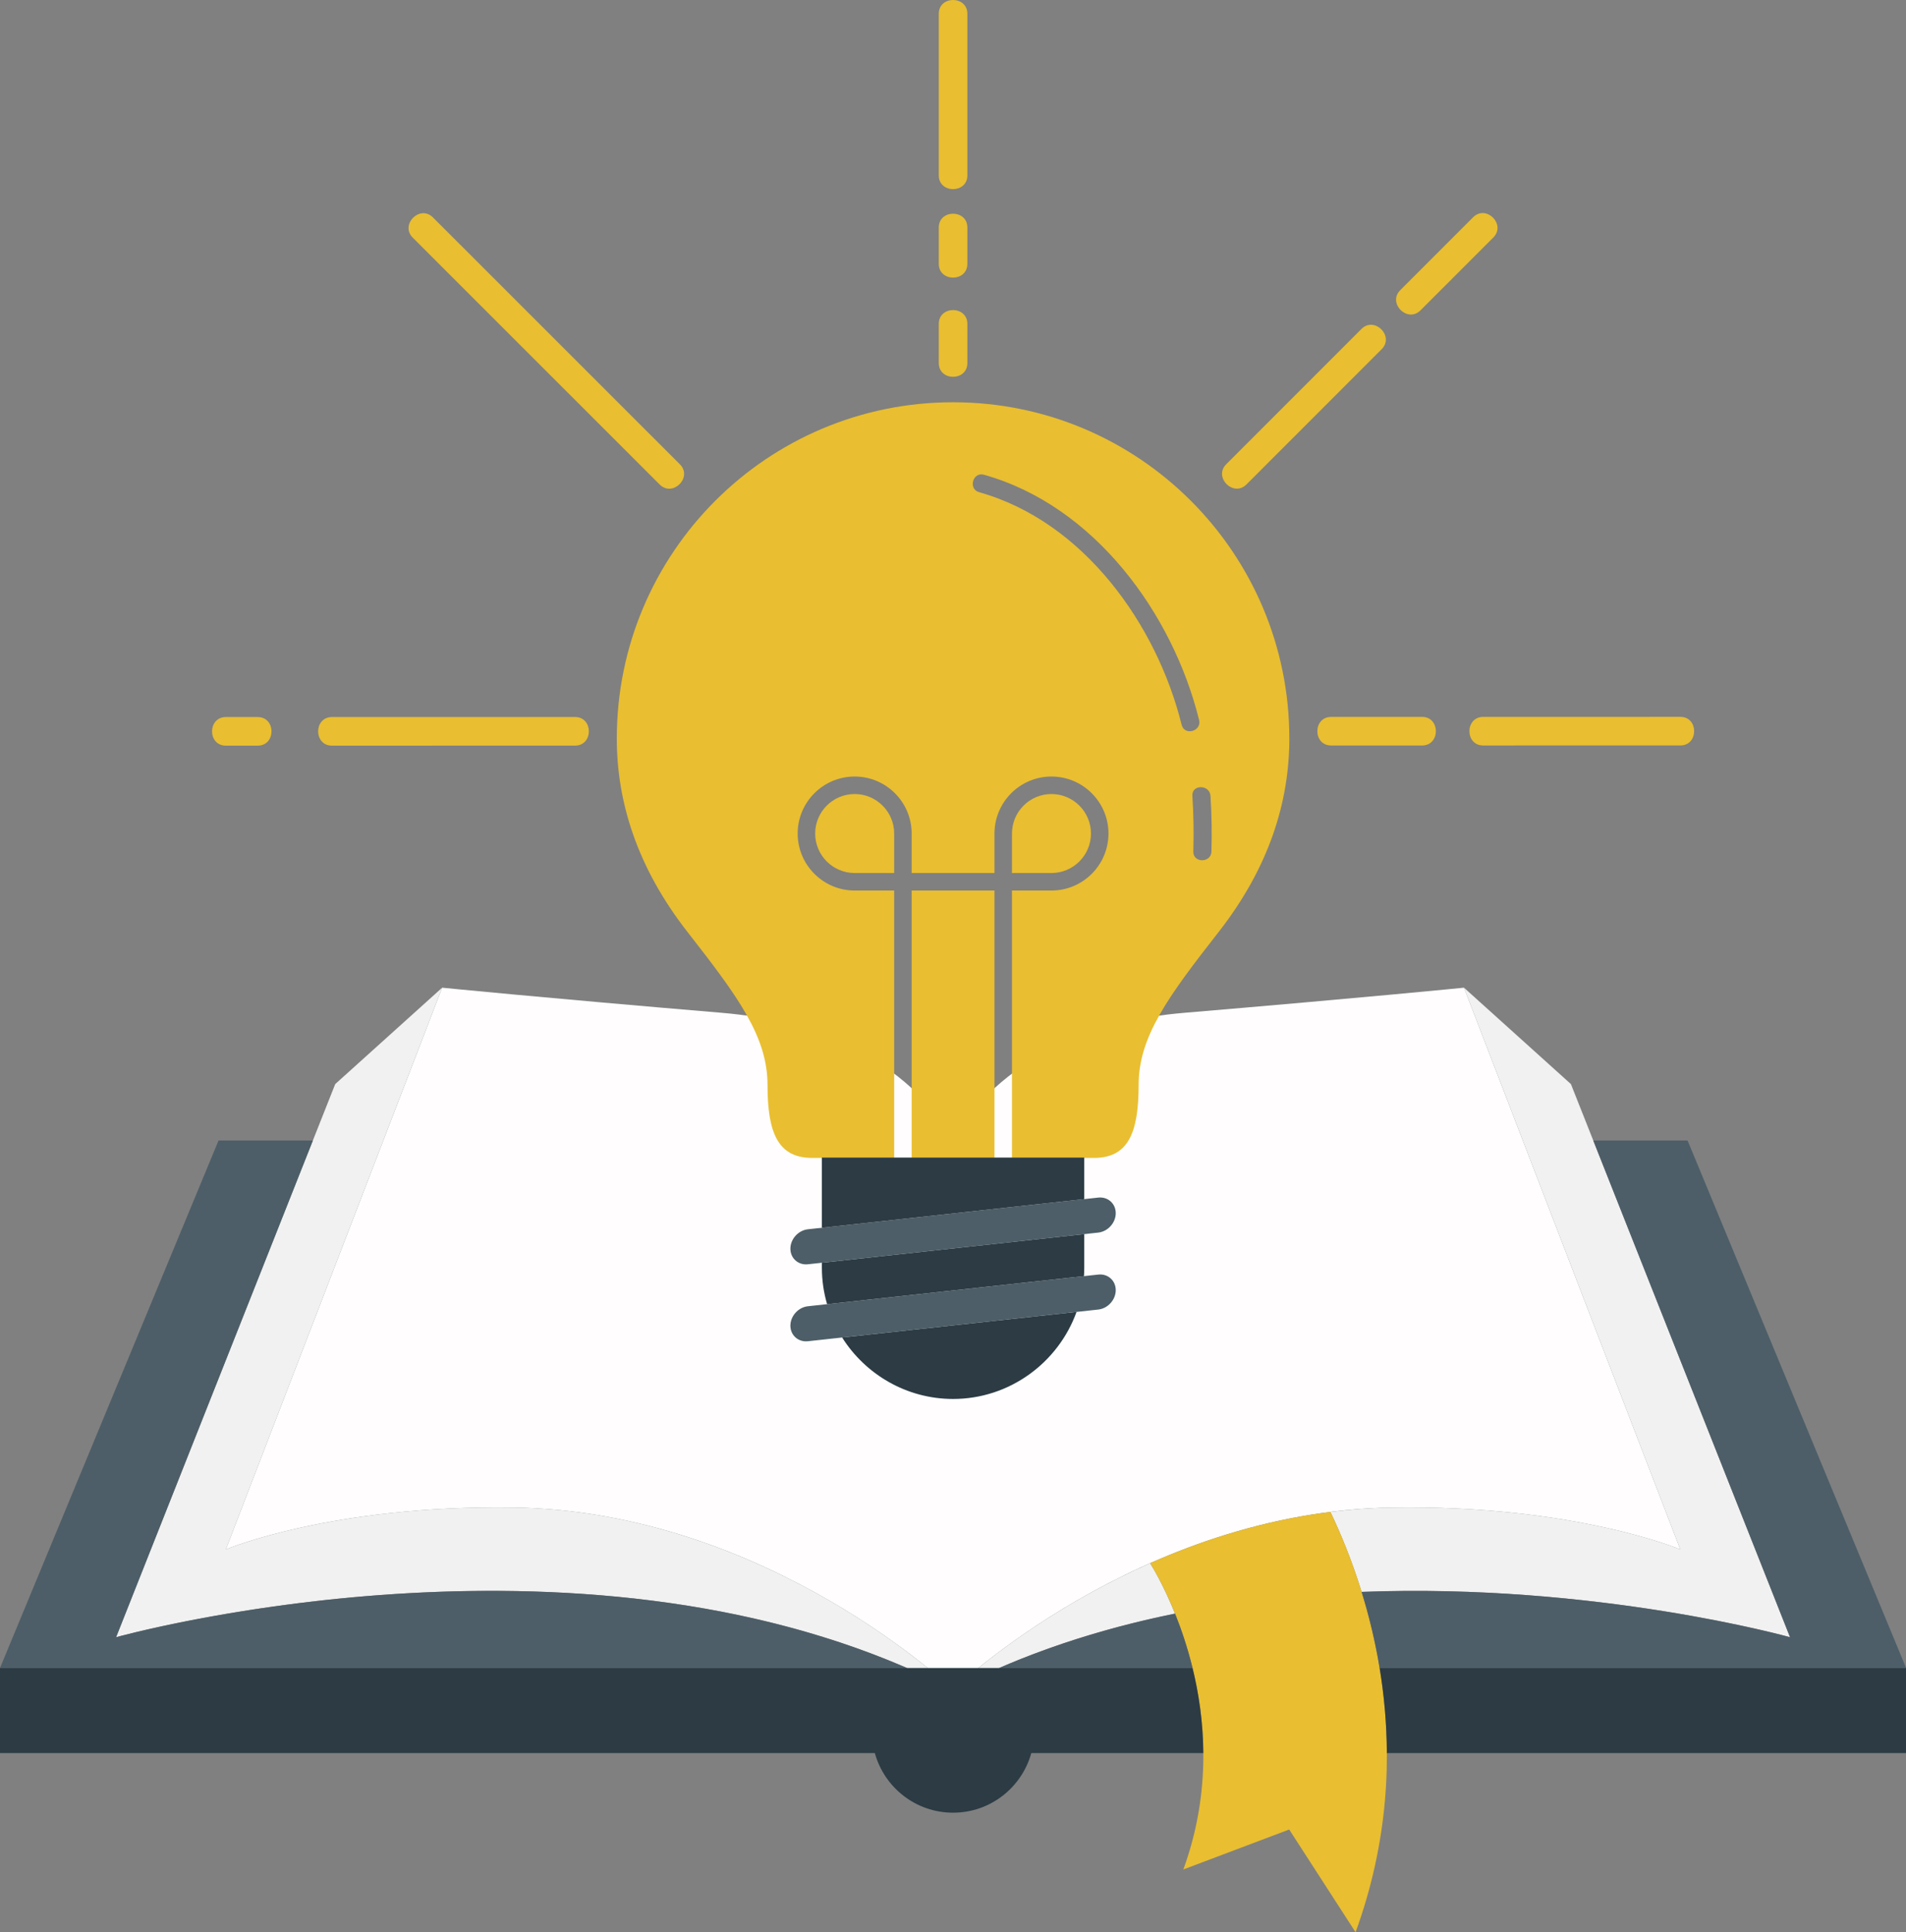
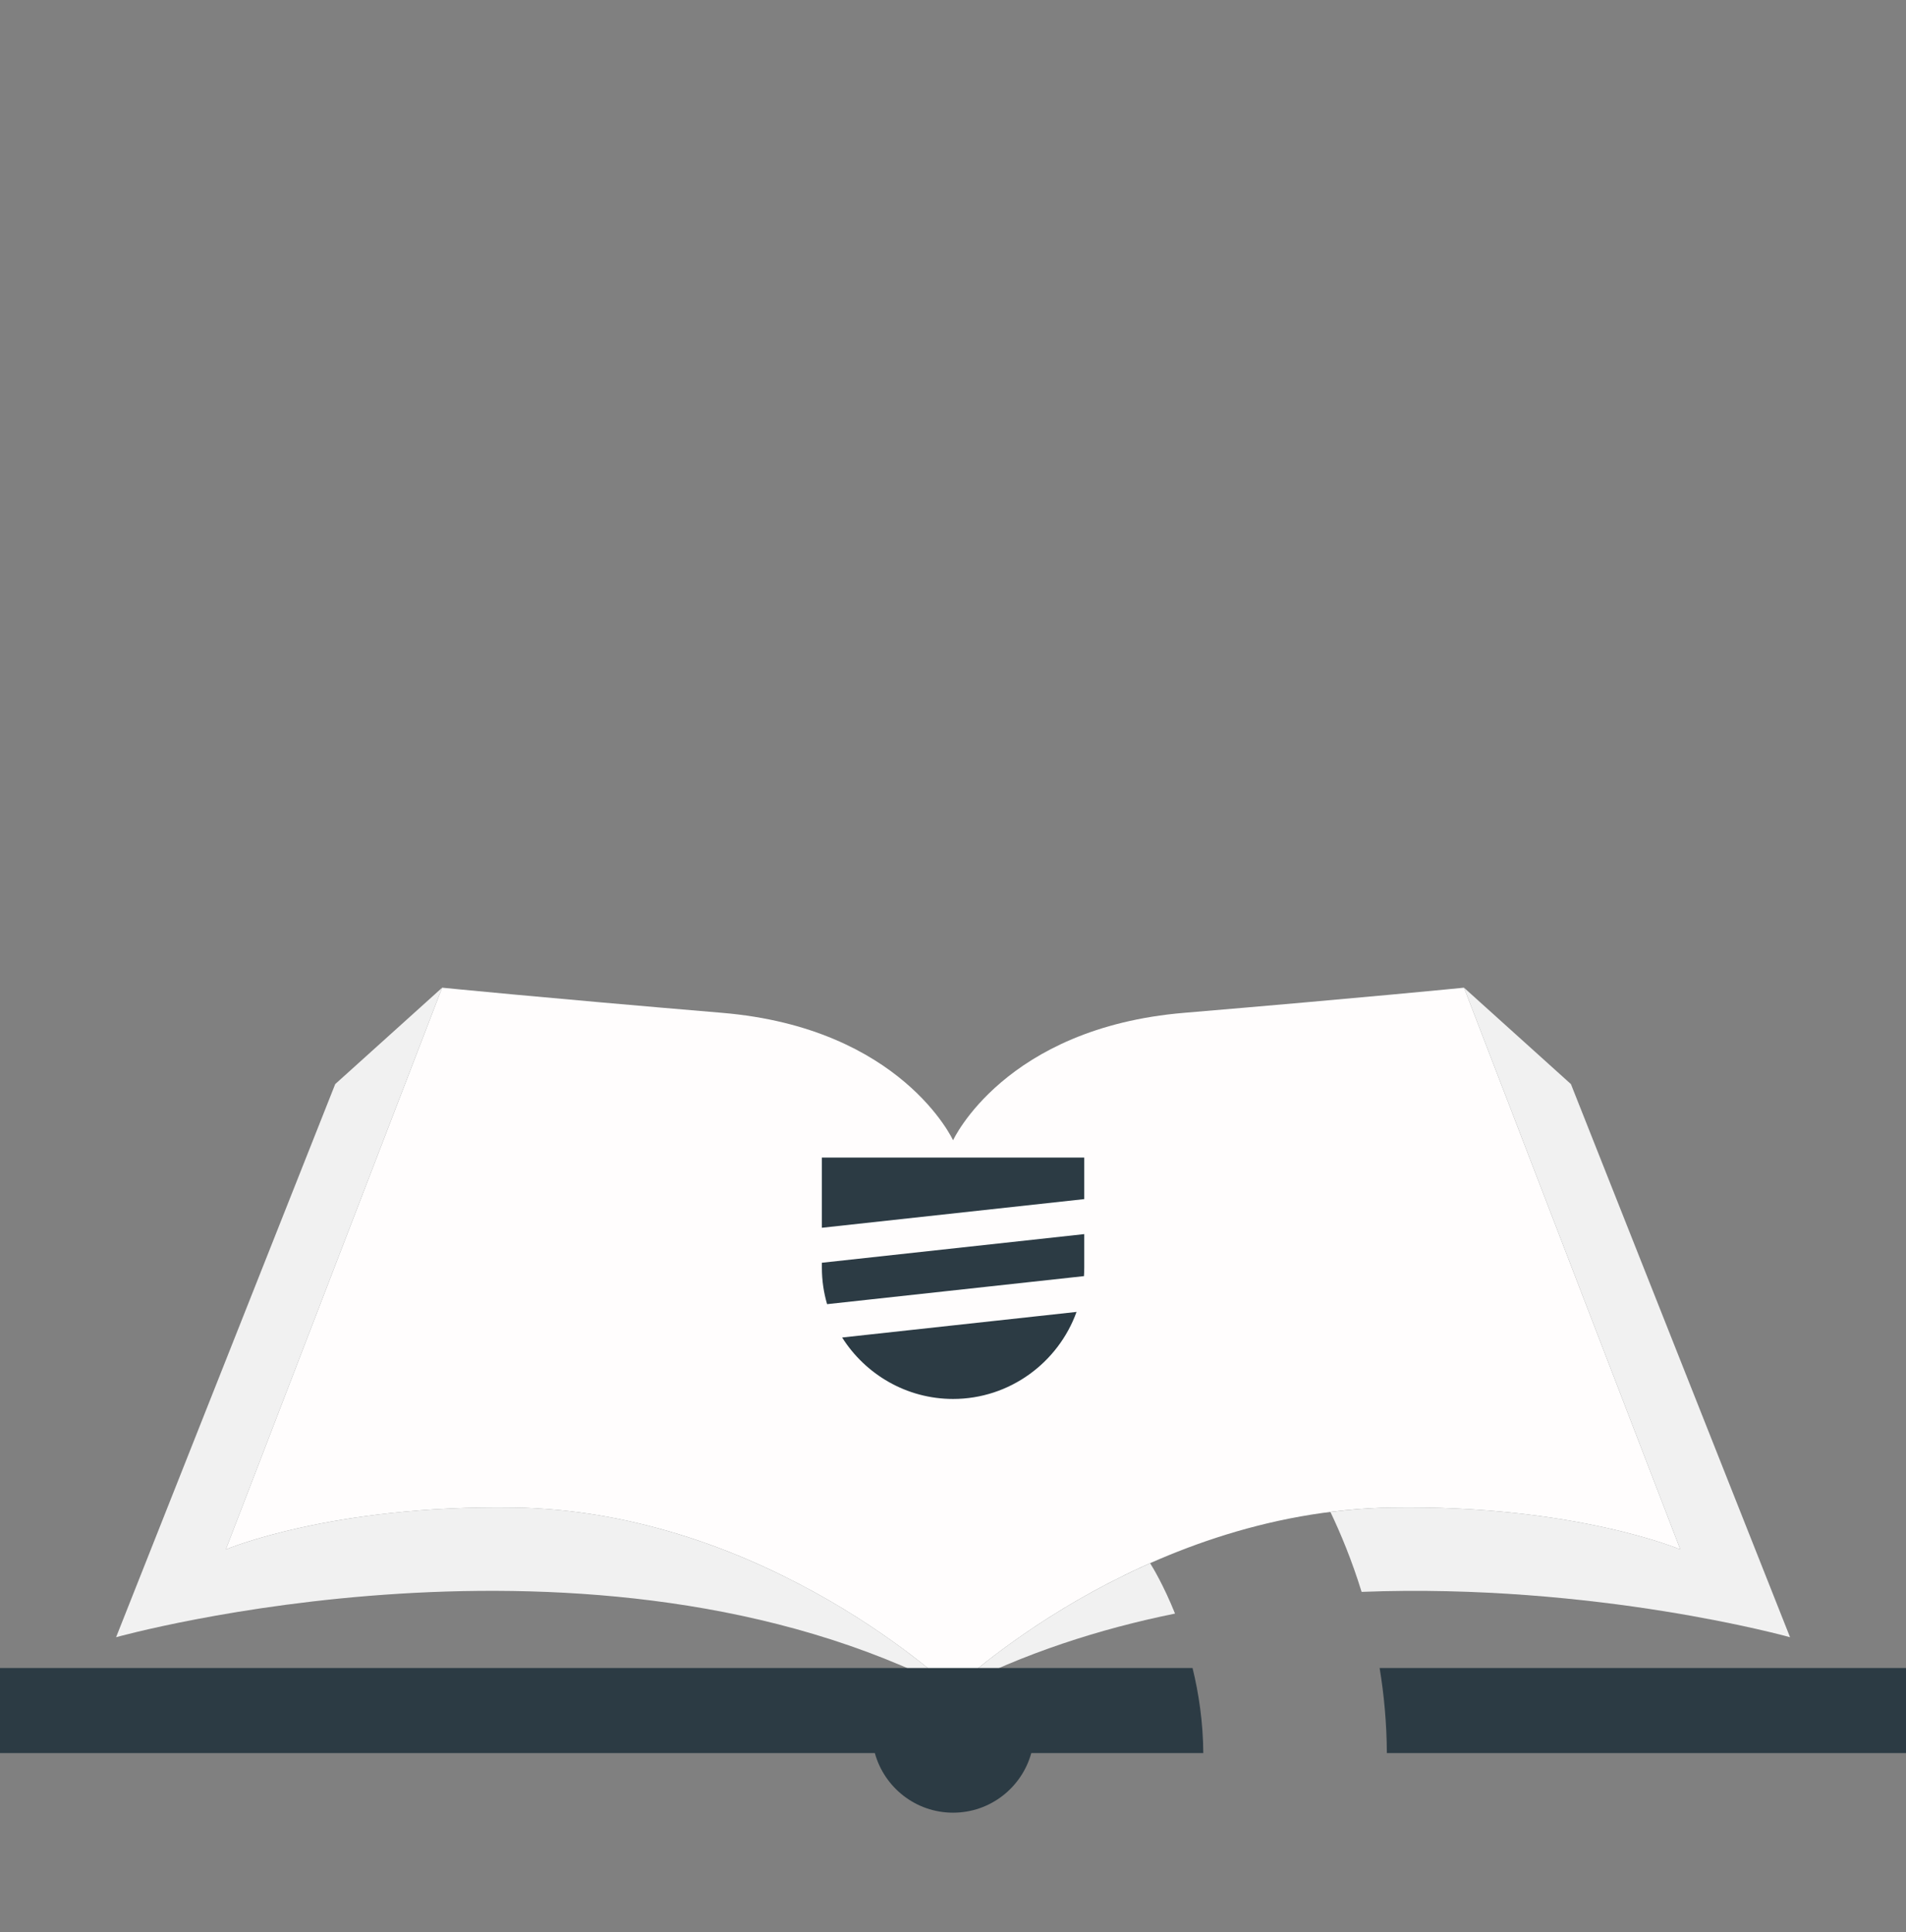
<svg xmlns="http://www.w3.org/2000/svg" preserveAspectRatio="xMidYMid meet" version="1.0" viewBox="0.0 0.0 493.2 500.0" zoomAndPan="magnify" style="fill: rgb(0, 0, 0);" role="img" aria-label="Idea Copyright Icon">
  <rect x="0.0" y="0.0" width="493.2" height="500.0" fill="#808080" stroke="none" />
  <defs>
    <clipPath id="__id54_s44g34bgr">
-       <path d="M 54 0 L 439 0 L 439 499.969 L 54 499.969 Z M 54 0" />
-     </clipPath>
+       </clipPath>
    <clipPath id="__id55_s44g34bgr">
      <path d="M 0 295 L 493.238 295 L 493.238 432 L 0 432 Z M 0 295" />
    </clipPath>
    <clipPath id="__id56_s44g34bgr">
      <path d="M 0 299 L 493.238 299 L 493.238 470 L 0 470 Z M 0 299" />
    </clipPath>
  </defs>
  <g>
    <g id="__id57_s44g34bgr">
      <path d="M 434.801 400.926 C 434.801 400.926 407.477 389.352 360.168 390.078 C 294.664 391.082 246.617 437.242 246.617 437.242 C 246.617 437.242 198.57 391.082 133.066 390.078 C 85.758 389.352 58.434 400.926 58.434 400.926 L 114.41 255.566 C 114.41 255.566 140.441 258.168 186.871 262.074 C 233.301 265.98 246.617 295.051 246.617 295.051 C 246.617 295.051 259.938 265.98 306.363 262.074 C 352.793 258.168 378.824 255.566 378.824 255.566 L 434.801 400.926" style="fill: rgb(255, 253, 253);" />
    </g>
    <g id="__id58_s44g34bgr">
      <path d="M 133.066 390.078 C 85.758 389.352 58.438 400.926 58.438 400.926 L 104.805 280.508 L 114.41 255.566 L 86.742 280.508 L 30.039 423.633 C 30.039 423.633 153.434 389.074 246.617 437.242 L 240.848 432.227 C 226.227 420.246 185.172 390.879 133.066 390.078" style="fill: rgb(241, 241, 241);" />
    </g>
    <g id="__id59_s44g34bgr">
      <path d="M 297.609 404.48 C 276.309 413.918 260.387 425.672 252.391 432.227 L 246.617 437.242 C 264.98 427.75 284.52 421.48 304.051 417.516 C 301.156 410.32 298.344 405.641 297.609 404.48" style="fill: rgb(241, 241, 241);" />
    </g>
    <g id="__id60_s44g34bgr">
      <path d="M 406.492 280.508 L 378.824 255.566 L 388.43 280.508 L 434.801 400.926 C 434.801 400.926 407.477 389.352 360.168 390.078 C 354.738 390.16 349.434 390.57 344.262 391.223 C 346.895 396.73 349.805 403.723 352.332 411.898 C 412.926 409.559 463.195 423.633 463.195 423.633 L 406.492 280.508" style="fill: rgb(241, 241, 241);" />
    </g>
    <g clip-path="url(#__id54_s44g34bgr)" id="__id61_s44g34bgr">
      <path d="M 58.445 192.938 C 61.191 192.938 63.934 192.938 66.68 192.938 C 71.441 192.938 71.449 185.539 66.68 185.539 C 63.934 185.539 61.191 185.539 58.445 185.539 C 53.684 185.543 53.676 192.941 58.445 192.938 Z M 85.898 192.938 C 106.863 192.934 127.832 192.93 148.801 192.926 C 153.562 192.926 153.57 185.527 148.801 185.527 C 127.832 185.531 106.863 185.535 85.898 185.535 C 81.137 185.539 81.129 192.938 85.898 192.938 Z M 106.801 61.488 C 125.438 80.121 144.078 98.758 162.715 117.391 C 165.379 120.051 168.039 122.711 170.699 125.371 C 174.074 128.742 179.305 123.512 175.934 120.141 C 157.293 101.508 138.656 82.875 120.02 64.242 C 117.355 61.582 114.695 58.922 112.031 56.258 C 108.66 52.887 103.43 58.117 106.801 61.488 Z M 434.809 185.488 C 417.805 185.492 400.805 185.492 383.801 185.496 C 379.039 185.496 379.031 192.895 383.801 192.895 C 400.805 192.891 417.805 192.891 434.809 192.887 C 439.57 192.887 439.578 185.488 434.809 185.488 Z M 367.977 185.496 C 360.137 185.5 352.293 185.5 344.453 185.5 C 339.691 185.504 339.684 192.898 344.453 192.898 C 352.293 192.898 360.137 192.898 367.977 192.898 C 372.738 192.895 372.746 185.496 367.977 185.496 Z M 381.184 56.219 C 374.902 62.504 368.621 68.785 362.34 75.07 C 358.969 78.441 364.199 83.676 367.57 80.301 C 373.852 74.02 380.133 67.734 386.414 61.453 C 389.785 58.082 384.559 52.848 381.184 56.219 Z M 352.289 85.121 C 340.629 96.789 328.965 108.453 317.301 120.121 C 313.934 123.492 319.16 128.727 322.535 125.352 C 334.195 113.688 345.859 102.02 357.52 90.355 C 360.895 86.98 355.66 81.75 352.289 85.121 Z M 242.918 3.574 C 242.918 17.508 242.918 31.438 242.918 45.371 C 242.918 50.129 250.316 50.137 250.316 45.371 C 250.316 31.438 250.316 17.508 250.316 3.574 C 250.316 -1.188 242.918 -1.195 242.918 3.574 Z M 242.918 58.875 C 242.918 62.004 242.918 65.133 242.918 68.262 C 242.918 73.023 250.316 73.027 250.316 68.262 C 250.316 65.133 250.316 62.004 250.316 58.875 C 250.316 54.113 242.918 54.105 242.918 58.875 Z M 242.918 83.809 C 242.918 87.18 242.918 90.555 242.918 93.93 C 242.918 98.691 250.316 98.699 250.316 93.93 C 250.316 90.555 250.316 87.18 250.316 83.809 C 250.316 79.047 242.918 79.039 242.918 83.809 Z M 297.605 404.473 C 299.785 407.934 320.941 443.281 306.203 483.73 L 333.594 473.391 L 350.77 499.969 C 367.867 453.039 354.105 411.805 344.258 391.211 C 326.953 393.395 311.184 398.461 297.605 404.473 Z M 313.473 220.332 C 313.387 223.348 308.699 223.348 308.785 220.332 C 308.926 215.527 308.855 210.73 308.539 205.934 C 308.34 202.918 313.027 202.941 313.227 205.934 C 313.539 210.73 313.609 215.527 313.473 220.332 Z M 305.758 187.543 C 299.344 161.594 280.379 134.93 253.367 127.363 C 250.465 126.547 251.707 122.027 254.613 122.844 C 283.176 130.844 303.469 158.758 310.277 186.301 C 311.004 189.23 306.48 190.469 305.758 187.543 Z M 246.617 104.086 C 198.559 104.086 159.602 143.047 159.602 191.102 C 159.602 207.406 164.816 224.418 177.906 241.16 C 190.996 257.902 198.605 268.254 198.605 280.734 C 198.605 293.215 201.348 299.609 210.176 299.609 C 214.527 299.609 223.449 299.609 231.379 299.609 L 231.379 230.426 L 221.156 230.426 C 213.023 230.426 206.406 223.809 206.406 215.676 C 206.406 207.547 213.023 200.93 221.156 200.93 C 229.289 200.93 235.902 207.547 235.902 215.676 L 235.902 225.898 L 257.332 225.898 L 257.332 215.676 C 257.332 207.547 263.949 200.93 272.078 200.93 C 280.211 200.93 286.828 207.547 286.828 215.676 C 286.828 223.809 280.211 230.426 272.078 230.426 L 261.859 230.426 L 261.859 299.609 C 269.785 299.609 278.707 299.609 283.062 299.609 C 291.891 299.609 294.629 293.215 294.629 280.734 C 294.629 268.254 302.238 257.902 315.328 241.16 C 328.422 224.418 333.633 207.406 333.633 191.102 C 333.633 143.047 294.676 104.086 246.617 104.086 Z M 221.156 205.457 C 215.52 205.457 210.934 210.039 210.934 215.676 C 210.934 221.312 215.52 225.898 221.156 225.898 L 231.379 225.898 L 231.379 215.676 C 231.379 210.039 226.793 205.457 221.156 205.457 Z M 257.332 230.426 L 235.902 230.426 L 235.902 299.609 C 241.98 299.609 246.617 299.609 246.617 299.609 C 246.617 299.609 251.254 299.609 257.332 299.609 Z M 272.078 225.898 L 261.859 225.898 L 261.859 215.676 C 261.859 210.039 266.441 205.457 272.078 205.457 C 277.715 205.457 282.301 210.039 282.301 215.676 C 282.301 221.312 277.715 225.898 272.078 225.898" style="fill: rgb(233, 190, 48);" />
    </g>
    <g clip-path="url(#__id55_s44g34bgr)" id="__id62_s44g34bgr">
-       <path d="M 304.055 417.527 C 288.691 420.645 273.328 425.184 258.535 431.602 L 308.586 431.602 C 307.273 426.25 305.656 421.504 304.055 417.527 Z M 352.336 411.91 C 354.184 417.879 355.82 424.477 356.996 431.602 L 493.234 431.602 L 436.68 295.105 L 412.273 295.105 L 463.195 423.633 C 463.195 423.633 412.93 409.57 352.336 411.91 Z M 284.188 338.848 L 209.051 347.047 C 206.559 347.32 204.523 345.504 204.523 343.016 C 204.523 340.527 206.559 338.266 209.051 337.996 L 284.188 329.797 C 286.676 329.523 288.711 331.34 288.711 333.828 C 288.711 336.316 286.676 338.578 284.188 338.848 Z M 288.711 313.914 C 288.711 311.422 286.676 309.609 284.188 309.879 L 209.051 318.078 C 206.559 318.352 204.523 320.609 204.523 323.098 C 204.523 325.59 206.559 327.402 209.051 327.133 L 284.188 318.934 C 286.676 318.66 288.711 316.402 288.711 313.914 Z M 234.699 431.602 L 0 431.602 L 56.555 295.105 L 80.961 295.105 L 30.039 423.633 C 30.039 423.633 143.262 391.938 234.699 431.602" style="fill: rgb(77, 94, 104);" />
-     </g>
+       </g>
    <g clip-path="url(#__id56_s44g34bgr)" id="__id63_s44g34bgr">
      <path d="M 356.996 431.602 C 358.129 438.484 358.828 445.852 358.867 453.609 L 493.234 453.609 L 493.234 431.602 Z M 308.586 431.602 L 0 431.602 L 0 453.609 L 226.375 453.609 C 228.828 462.5 236.949 469.035 246.617 469.035 C 256.285 469.035 264.406 462.5 266.859 453.609 L 311.367 453.609 C 311.312 445.57 310.184 438.137 308.586 431.602 Z M 217.91 346.082 C 223.938 355.613 234.566 361.98 246.617 361.98 C 261.281 361.98 273.852 352.555 278.566 339.461 Z M 280.562 310.273 L 280.562 299.52 L 212.672 299.52 L 212.672 317.684 Z M 280.488 330.199 L 214.02 337.453 C 213.148 334.457 212.672 331.301 212.672 328.035 L 212.672 326.738 L 280.562 319.328 L 280.562 328.035 C 280.562 328.762 280.531 329.48 280.488 330.199" style="fill: rgb(44, 59, 68);" />
    </g>
  </g>
</svg>